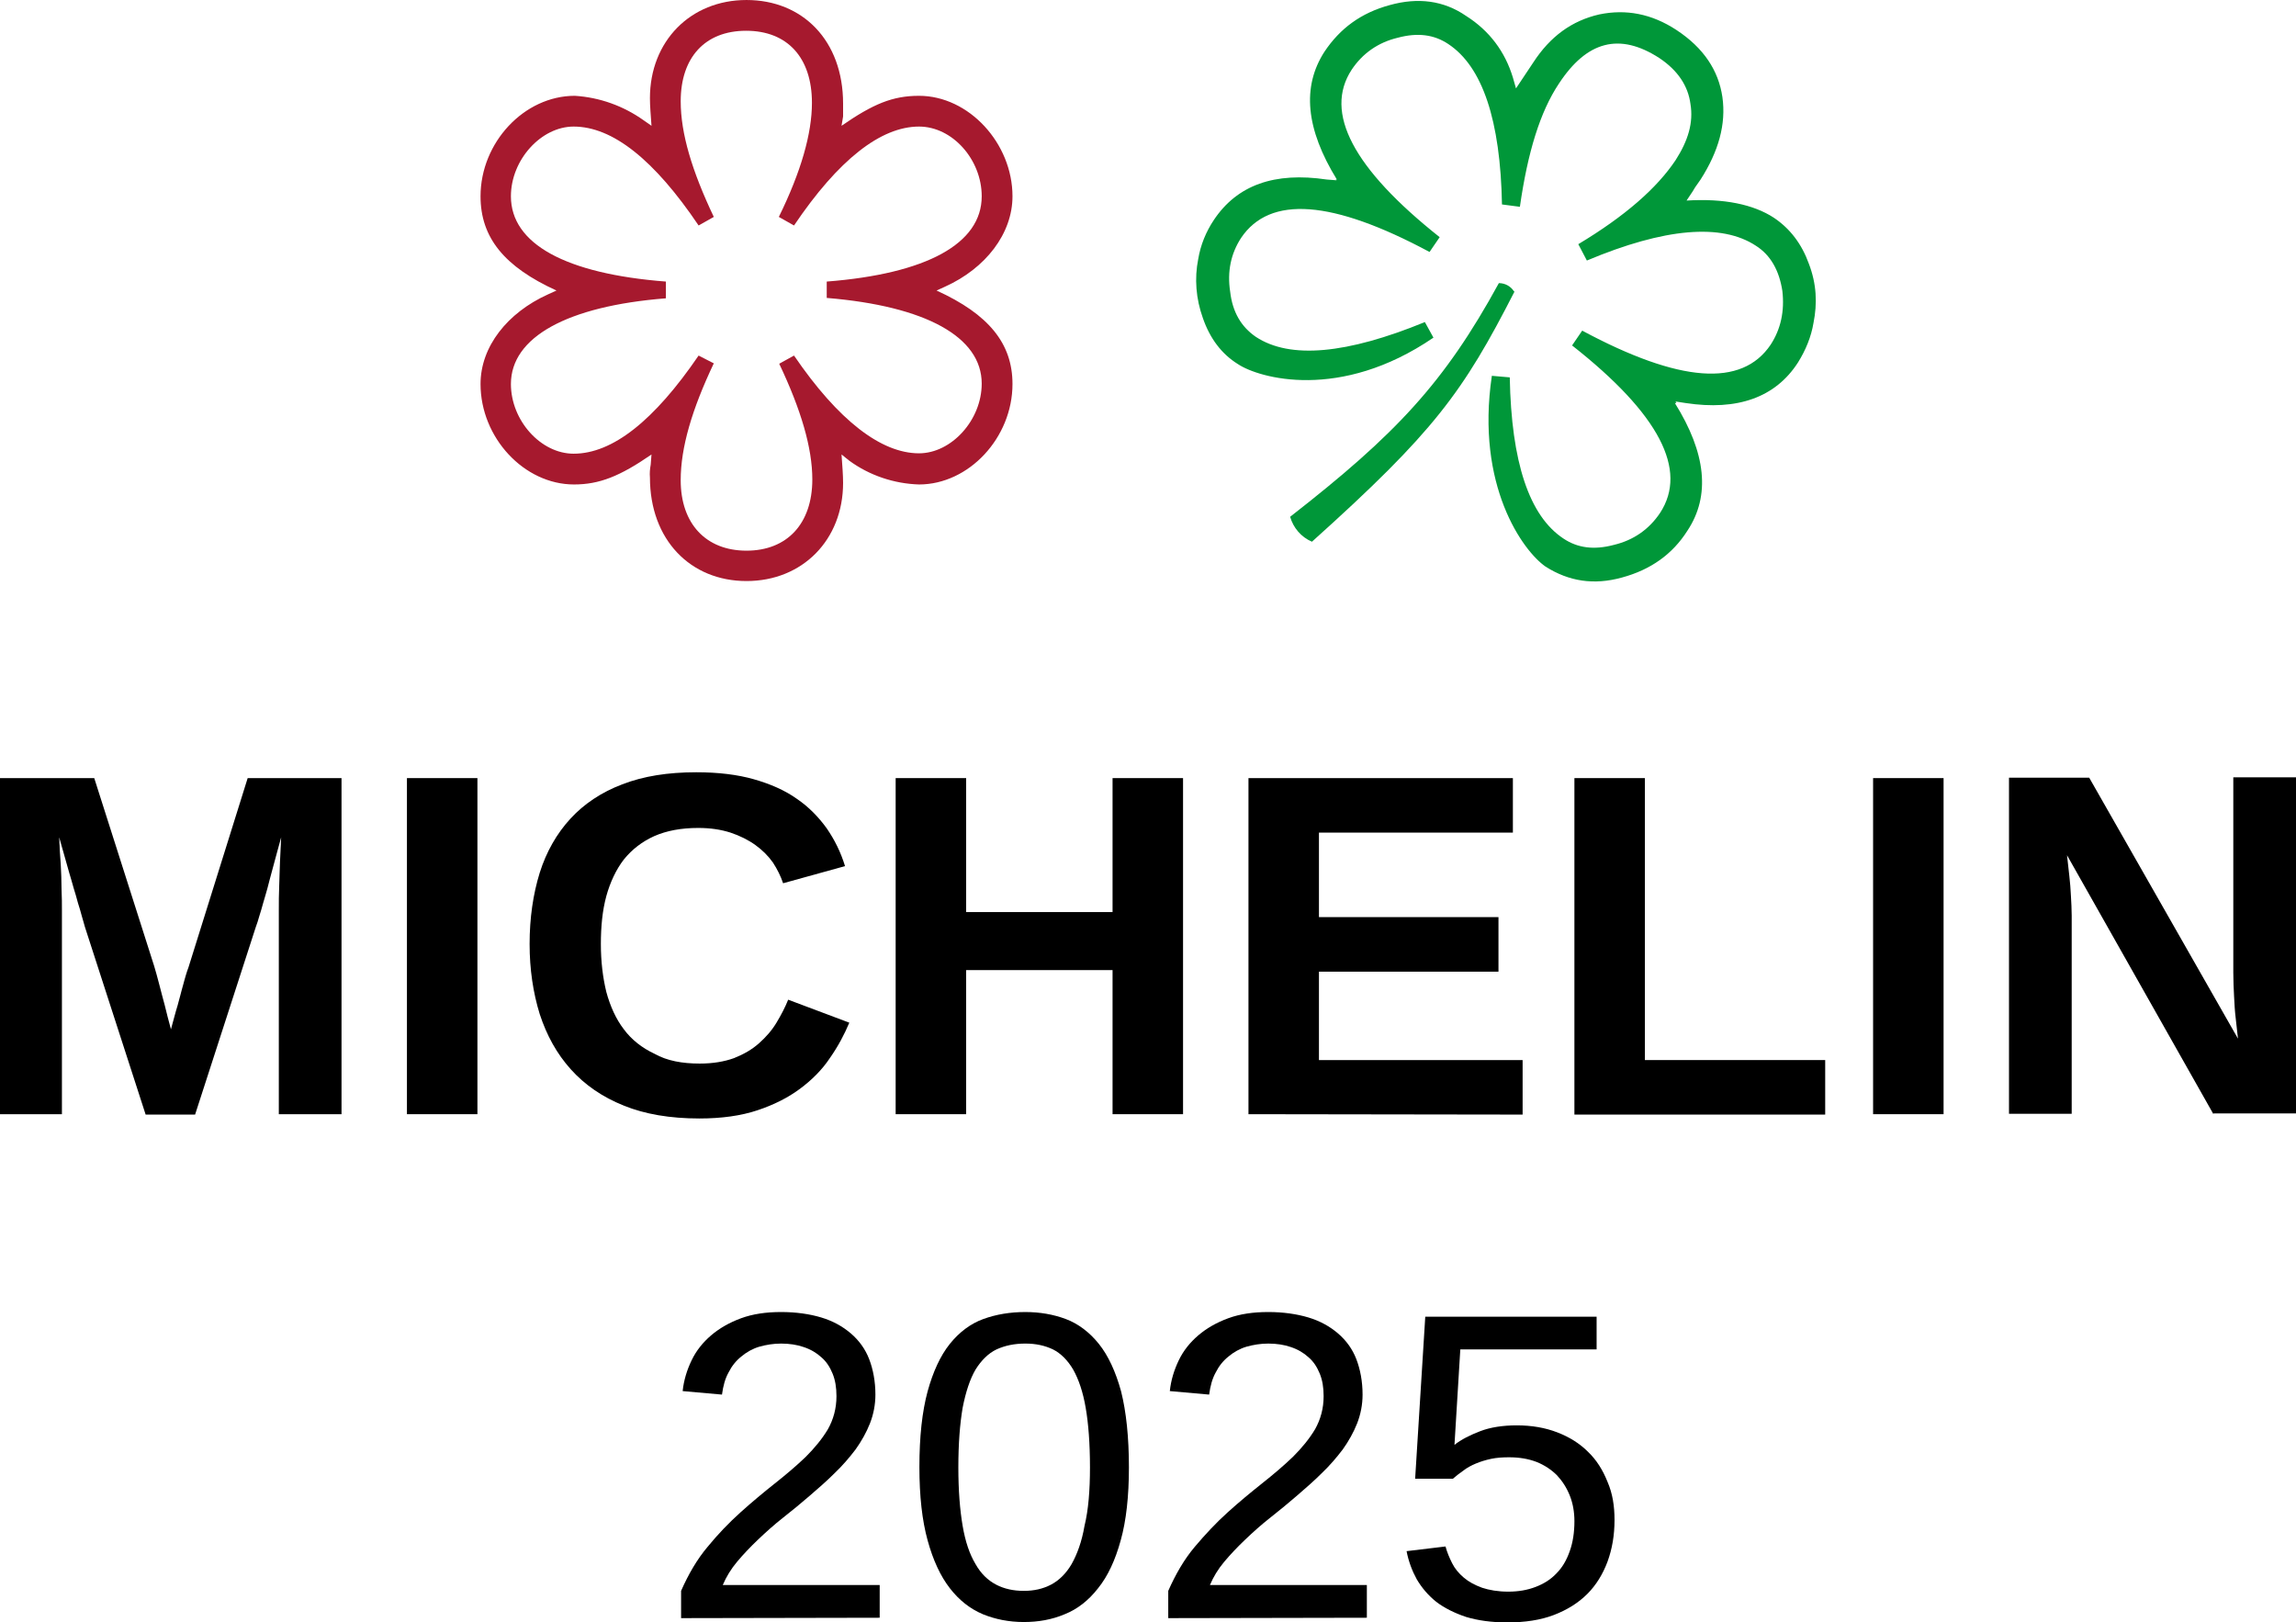
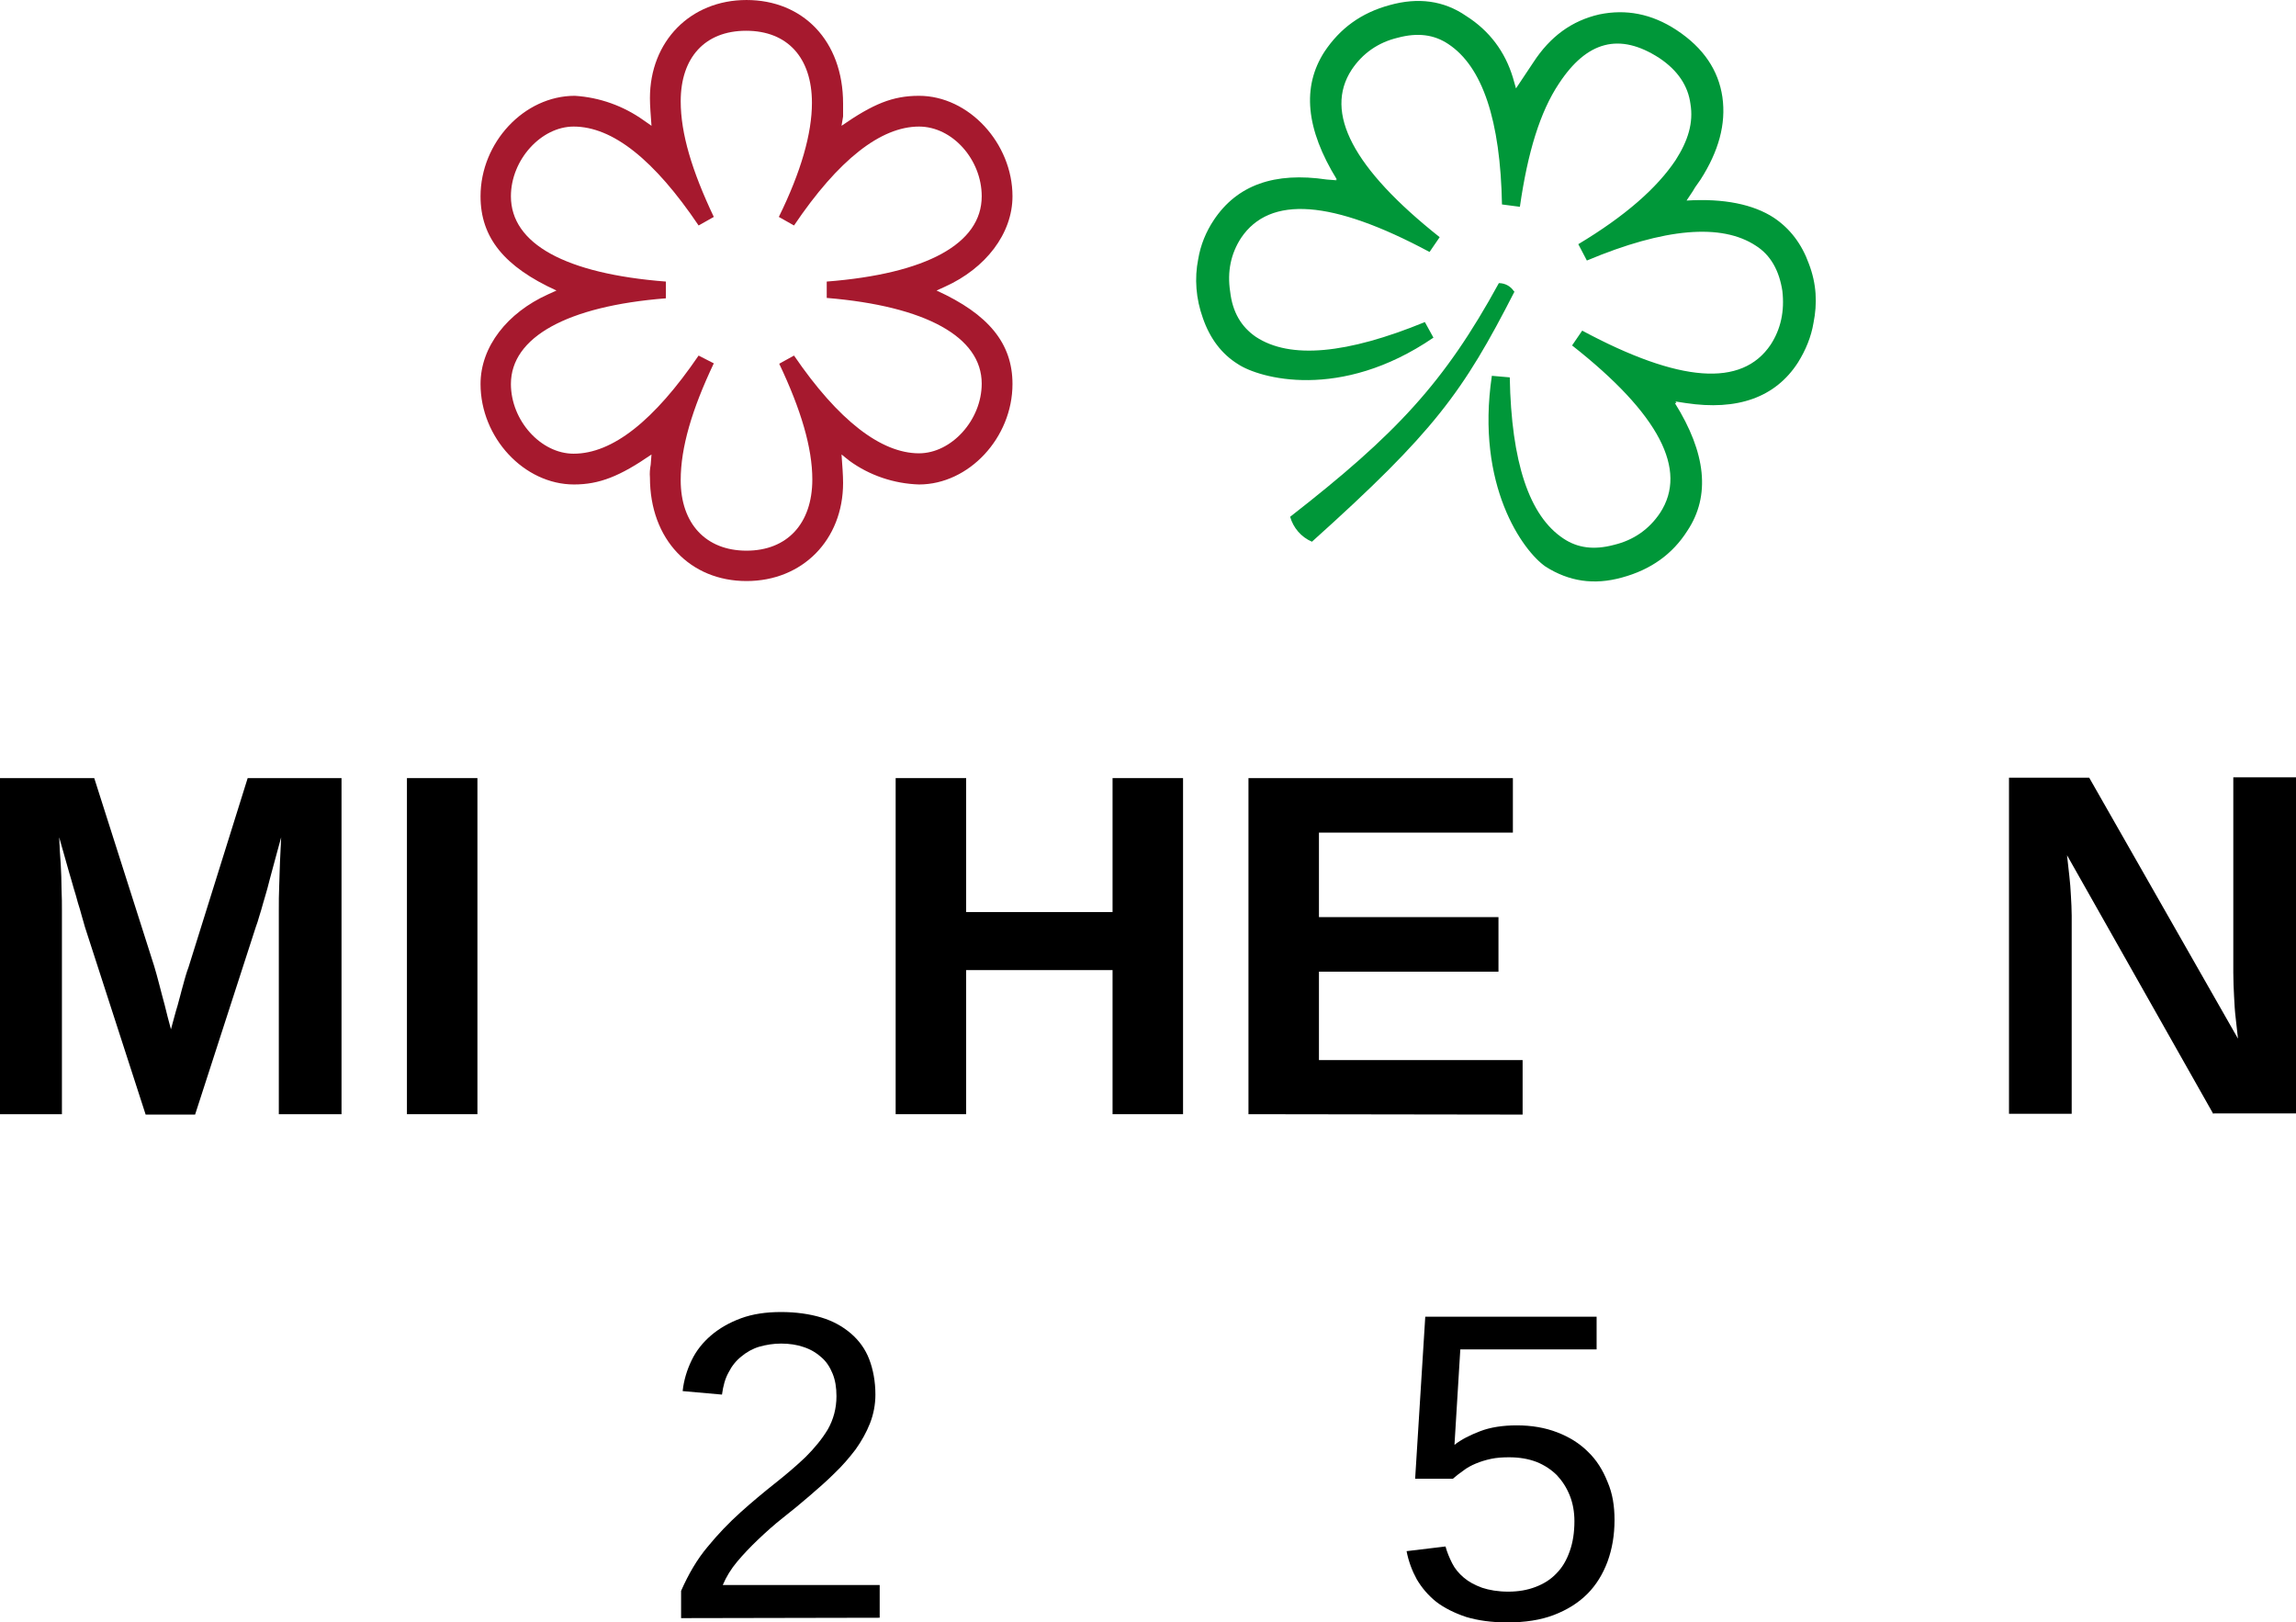
<svg xmlns="http://www.w3.org/2000/svg" version="1.1" id="STARS" x="0px" y="0px" viewBox="0 0 589.6 416.6" style="enable-background:new 0 0 589.6 416.6;" xml:space="preserve">
  <style type="text/css">
	.st0{fill:#A6192E;}
	.st1{fill:#009739;}
</style>
  <g>
    <g>
      <path d="M71.6,286.1v-52.3c0-2.1,0-4.2,0.1-6.4s0.1-4.2,0.2-6.1c0.1-2.2,0.2-4.3,0.3-6.3c-0.9,3.2-1.7,6.3-2.5,9.2    c-0.3,1.2-0.7,2.5-1,3.8c-0.4,1.3-0.7,2.6-1.1,3.8c-0.3,1.2-0.7,2.4-1,3.4c-0.3,1.1-0.6,2-0.9,2.8l-15.6,48.2H37.4L21.8,238    c-0.2-0.8-0.5-1.7-0.8-2.8s-0.6-2.2-1-3.4c-0.3-1.2-0.7-2.5-1.1-3.8s-0.7-2.6-1.1-3.8c-0.8-2.9-1.7-6-2.6-9.2    c0.1,2.4,0.2,4.7,0.4,7c0.1,2,0.2,4,0.2,6.2c0.1,2.2,0.1,4,0.1,5.6v52.3H0v-86.3h24.2l15.4,48.3c0.4,1.3,0.8,2.8,1.3,4.7    c0.5,1.8,0.9,3.6,1.4,5.3c0.5,2,1,4.1,1.6,6.2c0.6-2.1,1.1-4.2,1.7-6.1c0.2-0.9,0.5-1.7,0.7-2.6c0.2-0.9,0.5-1.8,0.7-2.6    c0.2-0.9,0.5-1.7,0.7-2.5s0.5-1.5,0.7-2.1l15.2-48.6h24.1v86.3H71.6z" />
      <path d="M104.5,286.1v-86.3h18.1v86.3H104.5z" />
-       <path d="M179.7,273.1c3.4,0,6.3-0.5,8.8-1.4c2.5-1,4.6-2.2,6.4-3.8c1.8-1.6,3.3-3.3,4.5-5.3s2.2-3.9,3-5.9l15.7,5.9    c-1.3,3.1-2.9,6.1-5,9.1c-2,3-4.6,5.6-7.7,7.9c-3.1,2.3-6.7,4.1-10.9,5.5c-4.2,1.4-9.2,2.1-14.9,2.1c-7.5,0-14-1.1-19.4-3.3    c-5.5-2.2-10-5.3-13.6-9.3s-6.2-8.7-8-14.2c-1.7-5.5-2.6-11.5-2.6-18c0-6.7,0.9-12.8,2.6-18.3c1.7-5.4,4.4-10.1,7.9-13.9    c3.5-3.8,8-6.8,13.3-8.8c5.4-2.1,11.7-3.1,19-3.1c5.6,0,10.6,0.6,14.8,1.8s7.9,2.8,11,5c3.1,2.1,5.6,4.7,7.7,7.6    c2,2.9,3.6,6.1,4.7,9.7l-15.9,4.4c-0.6-1.8-1.5-3.6-2.6-5.3c-1.2-1.7-2.7-3.2-4.5-4.5s-4-2.4-6.4-3.2c-2.5-0.8-5.2-1.2-8.3-1.2    c-4.4,0-8.1,0.7-11.3,2.1c-3.1,1.4-5.7,3.4-7.8,6c-2,2.6-3.5,5.8-4.5,9.4c-1,3.7-1.4,7.8-1.4,12.3s0.5,8.6,1.4,12.3    c1,3.7,2.5,7,4.5,9.6c2,2.7,4.7,4.8,7.9,6.3C171.3,272.4,175.2,273.1,179.7,273.1z" />
      <path d="M285.7,286.1v-37h-37.6v37H230v-86.3h18.1v34.4h37.6v-34.4h18.1v86.3H285.7z" />
      <path d="M320.6,286.1v-86.3h67.9v14h-49.8v21.7h46.1v14h-46.1v22.7H391v14L320.6,286.1L320.6,286.1z" />
-       <path d="M404.3,286.1v-86.3h18.1v72.4h46.3v14h-64.4V286.1z" />
-       <path d="M481,286.1v-86.3h18.1v86.3H481z" />
      <path d="M568.4,286.1l-37.6-66.5c0.2,1.8,0.4,3.6,0.6,5.4c0.2,1.6,0.3,3.2,0.4,5c0.1,1.8,0.2,3.5,0.2,5.1V286h-16.1v-86.3h20.6    l38.2,67c-0.2-1.7-0.4-3.5-0.6-5.4c-0.2-1.6-0.3-3.4-0.4-5.4c-0.1-2-0.2-4-0.2-6.1v-50.2h16.1v86.3h-21.2V286.1z" />
    </g>
    <g>
      <path d="M174.9,415.5v-7c1.9-4.3,4.1-8.1,6.8-11.3c2.7-3.3,5.5-6.2,8.5-8.9c3-2.7,5.9-5.1,8.8-7.4c2.9-2.3,5.5-4.5,7.9-6.8    c2.3-2.3,4.2-4.6,5.7-7.1c1.4-2.5,2.2-5.3,2.2-8.5c0-2.2-0.3-4.1-1-5.8c-0.7-1.7-1.6-3.1-2.9-4.2c-1.2-1.1-2.7-2-4.5-2.6    c-1.7-0.6-3.7-0.9-5.8-0.9c-2,0-3.8,0.3-5.6,0.8c-1.7,0.5-3.3,1.4-4.6,2.5c-1.4,1.1-2.5,2.5-3.3,4.1c-0.9,1.6-1.4,3.5-1.7,5.7    l-10.1-0.9c0.3-2.8,1.1-5.4,2.3-7.9s2.9-4.6,5-6.4s4.7-3.3,7.7-4.4s6.4-1.6,10.3-1.6c3.8,0,7.3,0.5,10.3,1.4s5.5,2.3,7.6,4.1    c2.1,1.8,3.7,4,4.7,6.6s1.6,5.7,1.6,9.1c0,2.6-0.5,5.1-1.4,7.4s-2.2,4.6-3.7,6.7c-1.6,2.1-3.4,4.2-5.4,6.1c-2,2-4.2,3.9-6.4,5.8    s-4.5,3.8-6.8,5.6c-2.3,1.8-4.4,3.7-6.4,5.6s-3.8,3.8-5.4,5.7c-1.6,1.9-2.8,3.9-3.7,6h40.3v8.4L174.9,415.5L174.9,415.5z" />
-       <path d="M289.9,376.8c0,7.4-0.7,13.7-2.1,18.7c-1.4,5.1-3.3,9.2-5.8,12.3c-2.4,3.1-5.3,5.4-8.6,6.7c-3.3,1.4-6.8,2-10.5,2    c-3.8,0-7.3-0.7-10.5-2c-3.3-1.4-6.1-3.6-8.5-6.7s-4.3-7.2-5.7-12.3c-1.4-5.1-2.1-11.3-2.1-18.8c0-7.8,0.7-14.2,2.1-19.4    c1.4-5.1,3.3-9.2,5.7-12.2s5.3-5.2,8.6-6.4c3.3-1.2,6.9-1.8,10.8-1.8c3.7,0,7.2,0.6,10.4,1.8c3.2,1.2,6.1,3.4,8.5,6.4    s4.3,7.1,5.7,12.2C289.2,362.5,289.9,369,289.9,376.8z M279.9,376.8c0-6.1-0.4-11.3-1.1-15.3c-0.7-4.1-1.8-7.3-3.2-9.8    c-1.4-2.4-3.2-4.2-5.2-5.2c-2.1-1-4.4-1.5-7.1-1.5c-2.8,0-5.2,0.5-7.4,1.5c-2.1,1-3.9,2.8-5.4,5.2c-1.4,2.4-2.5,5.7-3.3,9.8    c-0.7,4.1-1.1,9.2-1.1,15.3c0,5.9,0.4,10.9,1.1,15c0.7,4.1,1.8,7.3,3.3,9.8c1.4,2.5,3.2,4.2,5.3,5.3c2.1,1.1,4.5,1.6,7.1,1.6    s4.9-0.5,7-1.6s3.9-2.9,5.3-5.3c1.4-2.5,2.6-5.7,3.3-9.8C279.5,387.7,279.9,382.7,279.9,376.8z" />
-       <path d="M300,415.5v-7c1.9-4.3,4.1-8.1,6.8-11.3s5.5-6.2,8.5-8.9c3-2.7,5.9-5.1,8.8-7.4s5.5-4.5,7.9-6.8c2.3-2.3,4.2-4.6,5.7-7.1    c1.4-2.5,2.2-5.3,2.2-8.5c0-2.2-0.3-4.1-1-5.8c-0.7-1.7-1.6-3.1-2.9-4.2c-1.2-1.1-2.7-2-4.5-2.6c-1.7-0.6-3.7-0.9-5.8-0.9    c-2,0-3.8,0.3-5.6,0.8c-1.7,0.5-3.3,1.4-4.6,2.5c-1.4,1.1-2.5,2.5-3.3,4.1c-0.9,1.6-1.4,3.5-1.7,5.7l-10.1-0.9    c0.3-2.8,1.1-5.4,2.3-7.9c1.2-2.5,2.9-4.6,5-6.4s4.7-3.3,7.7-4.4s6.4-1.6,10.3-1.6c3.8,0,7.3,0.5,10.3,1.4s5.5,2.3,7.6,4.1    c2.1,1.8,3.7,4,4.7,6.6s1.6,5.7,1.6,9.1c0,2.6-0.5,5.1-1.4,7.4s-2.2,4.6-3.7,6.7c-1.6,2.1-3.4,4.2-5.4,6.1c-2,2-4.2,3.9-6.4,5.8    c-2.2,1.9-4.5,3.8-6.8,5.6c-2.3,1.8-4.4,3.7-6.4,5.6s-3.8,3.8-5.4,5.7c-1.6,1.9-2.8,3.9-3.7,6H351v8.4L300,415.5L300,415.5z" />
      <path d="M414.6,390.3c0,3.9-0.6,7.4-1.8,10.7c-1.2,3.2-2.9,6-5.2,8.3c-2.3,2.3-5.2,4.1-8.6,5.4s-7.4,1.9-11.9,1.9    c-4.1,0-7.6-0.5-10.6-1.4c-3-1-5.6-2.3-7.7-3.9c-2.1-1.7-3.7-3.6-5-5.8c-1.2-2.2-2.1-4.6-2.6-7.2l10-1.2c0.4,1.5,1,2.9,1.7,4.3    s1.7,2.6,3,3.7s2.8,1.9,4.7,2.6c1.8,0.6,4.1,1,6.7,1s4.9-0.4,7-1.2c2.1-0.8,3.9-1.9,5.4-3.5c1.5-1.5,2.6-3.4,3.4-5.7    c0.8-2.2,1.2-4.8,1.2-7.7c0-2.4-0.4-4.6-1.2-6.6c-0.8-2-1.9-3.7-3.3-5.2c-1.4-1.4-3.2-2.6-5.2-3.4c-2.1-0.8-4.4-1.2-7.1-1.2    c-1.6,0-3.2,0.1-4.6,0.4s-2.7,0.7-3.9,1.2c-1.2,0.5-2.3,1.1-3.2,1.8c-1,0.7-1.9,1.4-2.7,2.1h-9.7l2.6-41.6h44v8.4h-35l-1.5,24.5    c1.8-1.4,4-2.5,6.6-3.5s5.8-1.5,9.4-1.5c3.8,0,7.3,0.6,10.4,1.8c3.1,1.2,5.7,2.8,7.9,5c2.2,2.1,3.8,4.7,5,7.7    C414.1,383.5,414.6,386.7,414.6,390.3z" />
    </g>
  </g>
  <g>
    <path class="st0" d="M216.1,116.7c0.2,2.8,0.4,5.3,0.4,7.3c0,14.6-10.4,25.2-24.8,25.2s-24.8-10.6-24.8-26.6   c-0.1-1.1,0-2.2,0.2-3.3l0.2-2.6c-8.1,5.6-13.4,7.7-19.9,7.7c-12.8,0-24-12-24-25.8c0-9.6,6.9-18.3,17.3-23l2.2-1   c-13.4-6.1-19.5-13.6-19.5-24.2c0-13.8,11.2-25.8,24.2-25.8c6.4,0.4,12.5,2.6,17.7,6.3l2,1.4c-0.2-2.9-0.4-5.1-0.4-7.1   c0-14.6,10.4-25.2,24.8-25.2s24.8,10.4,24.8,26.6v3.3l-0.4,2.4c8.1-5.6,13.1-7.7,19.9-7.7c12.8,0,24,12.2,24,25.8   c0,9.6-6.9,18.5-17.3,23.2l-2.2,1c13.4,6.1,19.5,13.6,19.5,24c0,13.8-11.2,25.8-24,25.8c-6.4-0.2-12.7-2.3-17.9-6.1L216.1,116.7   L216.1,116.7z M203.9,91.3c11.4,16.7,22.4,25.1,32.1,25.1c8.3,0,16.1-8.5,16.1-17.9c0-12-14.4-19.9-39.8-22v-4.2   c25.6-2,39.8-9.7,39.8-21.9c0-9.4-7.5-17.9-16.1-17.9c-9.8,0-20.7,8.5-32.1,25.4l-3.9-2.2c5.7-11.6,8.5-21.4,8.5-29.3   c0-11.6-6.3-18.5-16.9-18.5s-16.8,6.9-16.8,18.1c0,8.3,2.9,17.9,8.5,29.7l-3.9,2.2C168,41,157.3,32.5,147.3,32.5   c-8.3,0-16.1,8.5-16.1,17.9c0,12.2,14,19.9,39.8,21.9v4.3c-25.4,2-39.8,10-39.8,22c0,9.4,7.7,17.9,16.1,17.9   c10,0,20.7-8.5,32.1-25.2l3.9,2c-5.6,11.8-8.5,21.6-8.5,30c0,11.2,6.5,18.1,16.9,18.1s16.9-6.9,16.9-18.3c0-8.1-2.9-17.9-8.5-29.7   L203.9,91.3L203.9,91.3z" />
    <path class="st1" d="M383.1,96.5l4.6,0.4c0.4,21.8,5,35.6,13.8,41.4c3.6,2.4,7.8,3,13,1.6c5-1.2,9-4,11.8-8.2   c7.2-11-0.2-25.4-22.6-43l2.6-3.8c25,13.4,41,14.6,48.4,3.6c2.6-4,3.6-8.6,3-13.8c-0.8-5.2-3-9.2-6.8-11.6   c-8.8-5.8-23.4-4.6-43.4,3.8l-2.2-4.2c12-7.2,20.2-14.4,25-21.6c3.2-5,4.6-9.6,3.8-14.4c-0.6-4.6-3.2-8.6-8-11.8   c-10.2-6.6-18.6-4.4-25.8,6.6c-4.8,7.2-8,17.6-10,31.6l-4.6-0.6c-0.4-21.6-5-35.4-13.8-41.2c-3.6-2.4-7.8-3-13-1.6   c-5,1.2-9,4-11.8,8.2c-7.2,11,0.4,25.4,22.6,43l-2.6,3.8c-25-13.4-41-14.6-48.4-3.6c-2.6,4-3.6,8.6-2.8,13.8   c0.6,5.2,2.8,9,6.6,11.6c8.8,5.8,23.4,4.4,43.4-3.8l2.2,4c-24,16.4-44.8,10.4-50.2,6.8c-4.2-2.6-7.2-6.6-9-11.8   c-1.8-5-2.2-10.2-1.2-15.2c0.6-3.6,2-7,4-10c6-9,15.6-12.4,29-10.4l2.6,0.2c-0.2,0-0.2-0.2-0.4-0.2h0.4c-8-13-9-23.8-3.2-32.8   c4-6,9.4-10,16.8-12c7.2-2,13.8-1.2,19.6,2.8c6,3.8,10,9.2,12,15.8l0.8,2.8l4.4-6.6c4.4-6.8,10-10.8,17-12.4   c6.8-1.4,13.4-0.2,19.8,4c7,4.6,10.8,10.4,11.8,17.2c1,7-1,14-5.6,21.2l-1.4,2l-0.6,1l-1.6,2.4c9.6-0.6,17.2,1,22.4,4.4   c4.2,2.8,7.2,6.8,9,11.8c2,5.2,2.2,10.2,1.2,15.2c-0.6,3.6-2,7-4,10.2c-5.8,9-15.6,12.4-28.8,10.4l-2.6-0.4c0,0.1,0.1,0.3,0.2,0.4   h-0.4c8,12.8,9.2,23.8,3.2,32.8c-3.8,6-9.4,10-16.8,12c-7.2,2-13.6,1-19.6-2.8C391.1,141.5,378.9,124.7,383.1,96.5L383.1,96.5z    M384.9,72.7c1.6,0,3,0.8,3.8,2l0.2,0.2c-13.2,25.8-20.6,36-52,64.2c-2.8-1.2-4.8-3.6-5.6-6.4C358.5,111.5,370.9,98.3,384.9,72.7   L384.9,72.7z" />
  </g>
</svg>